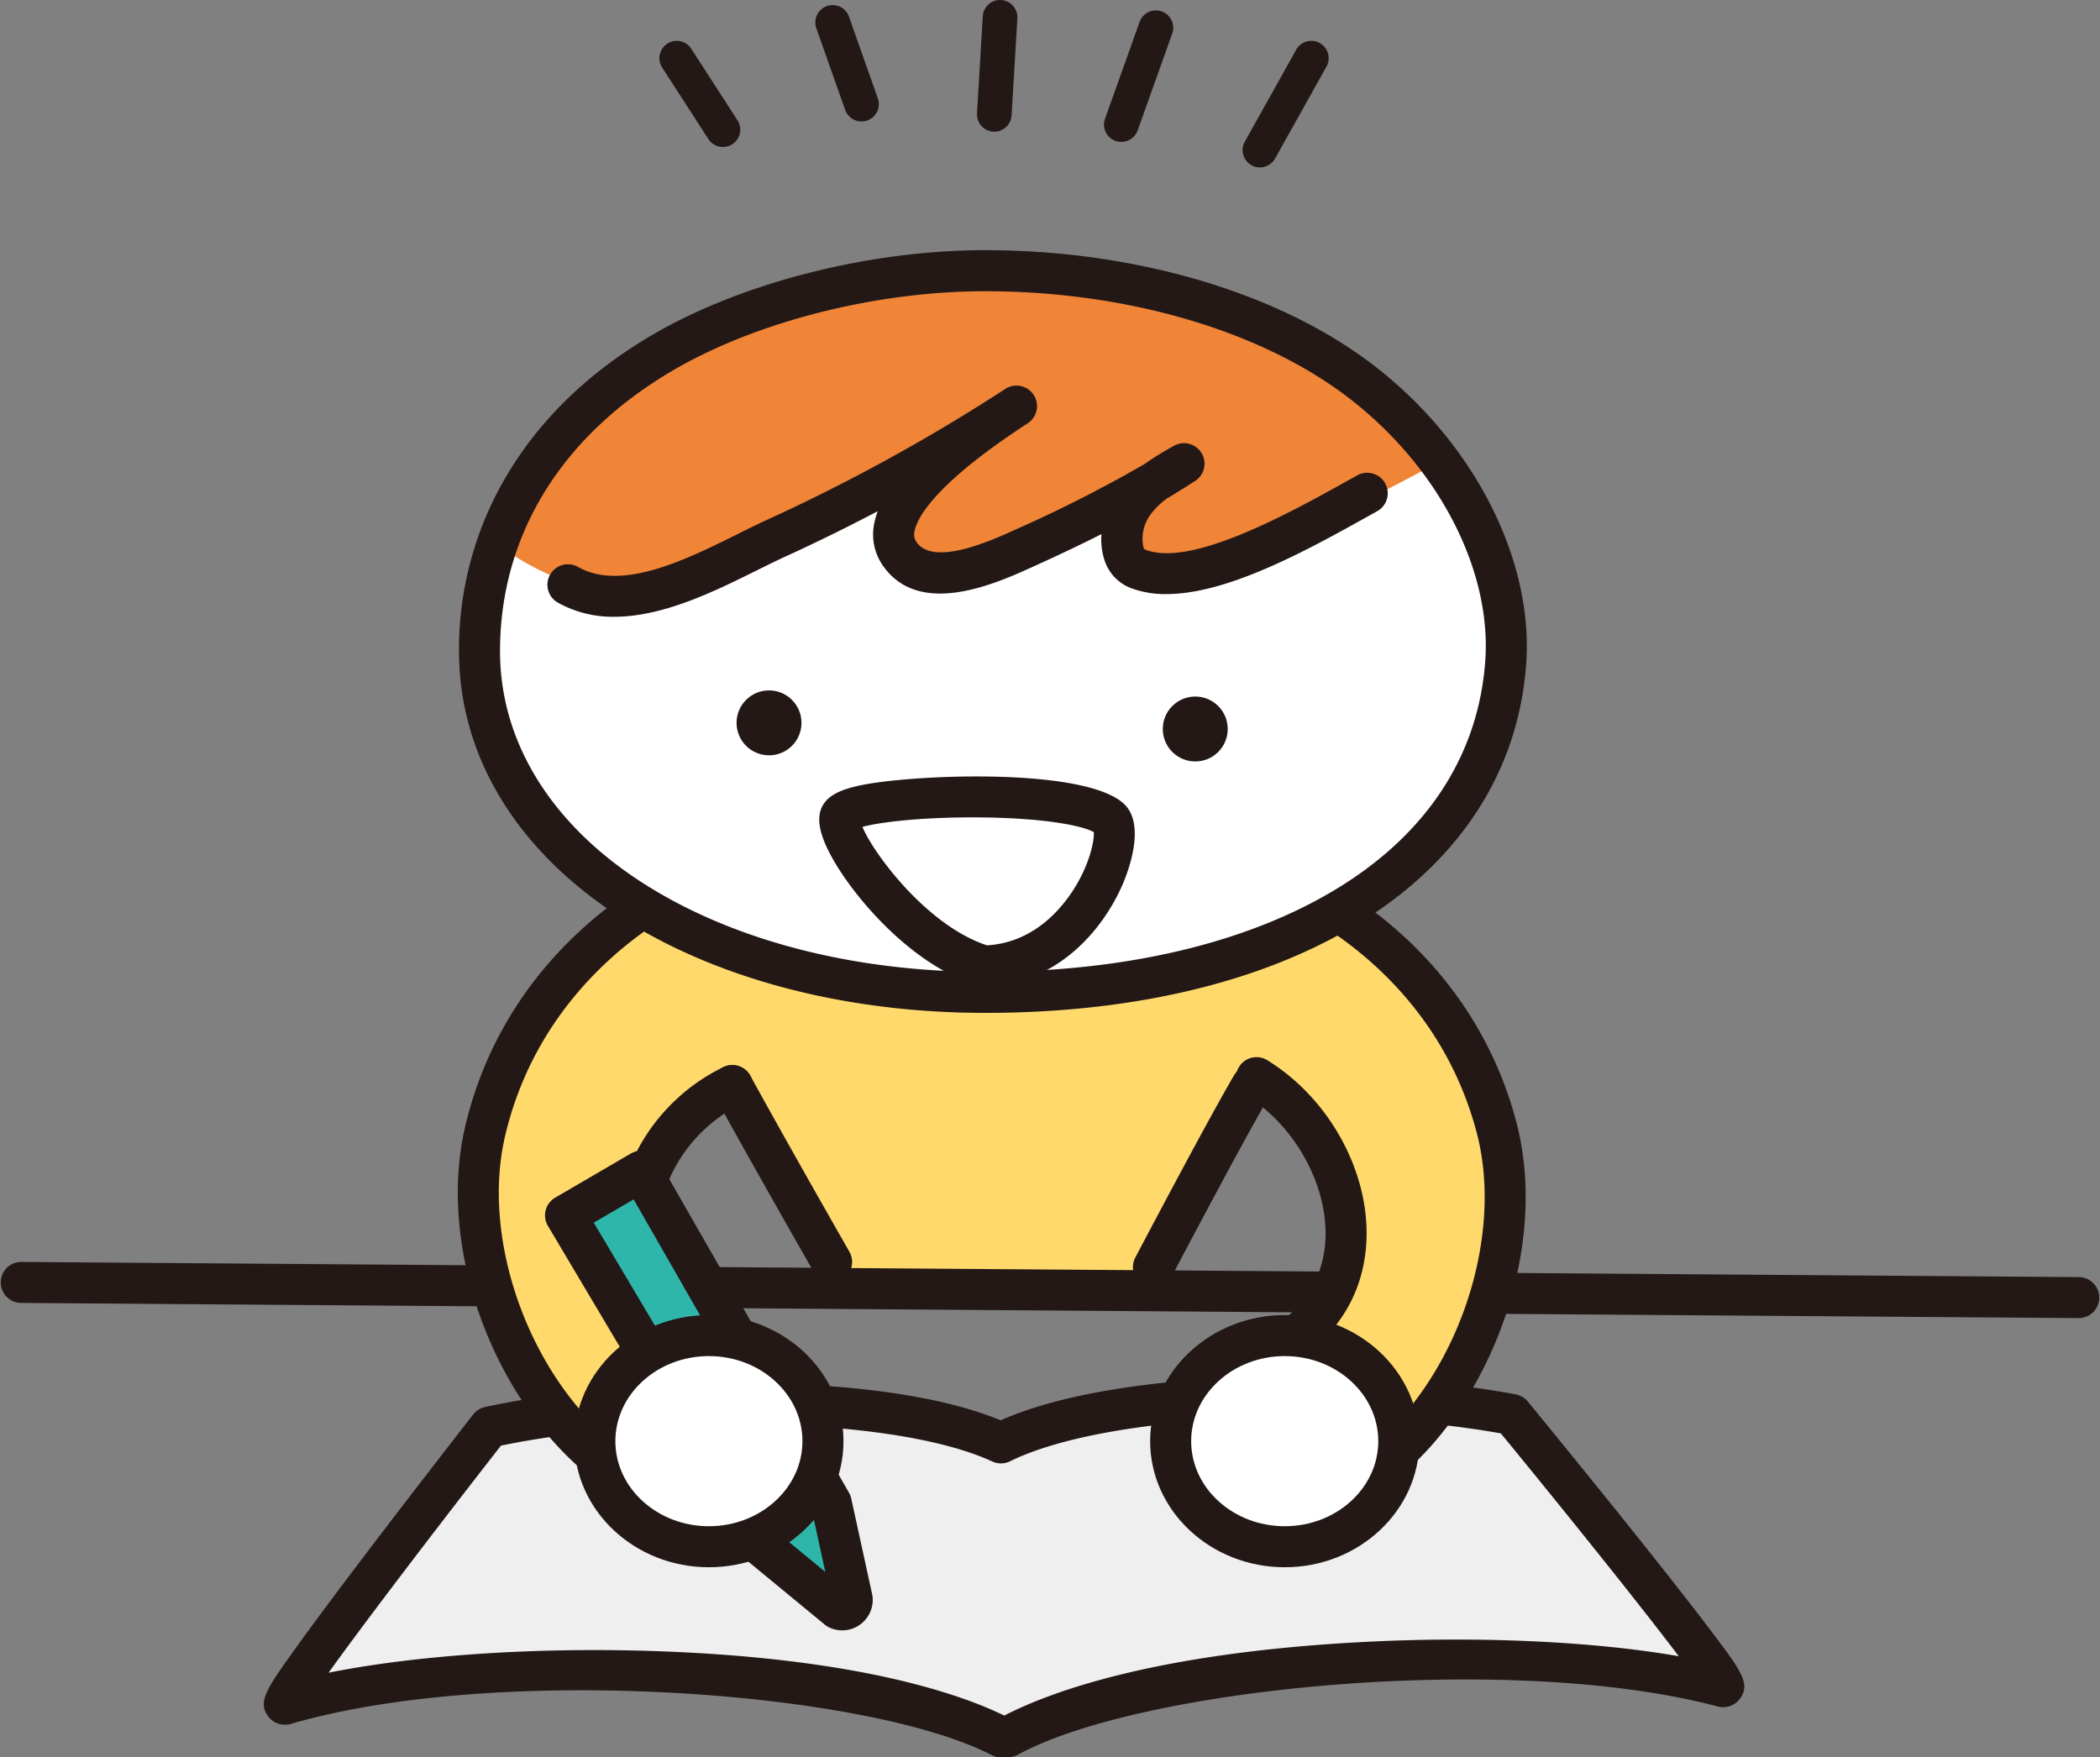
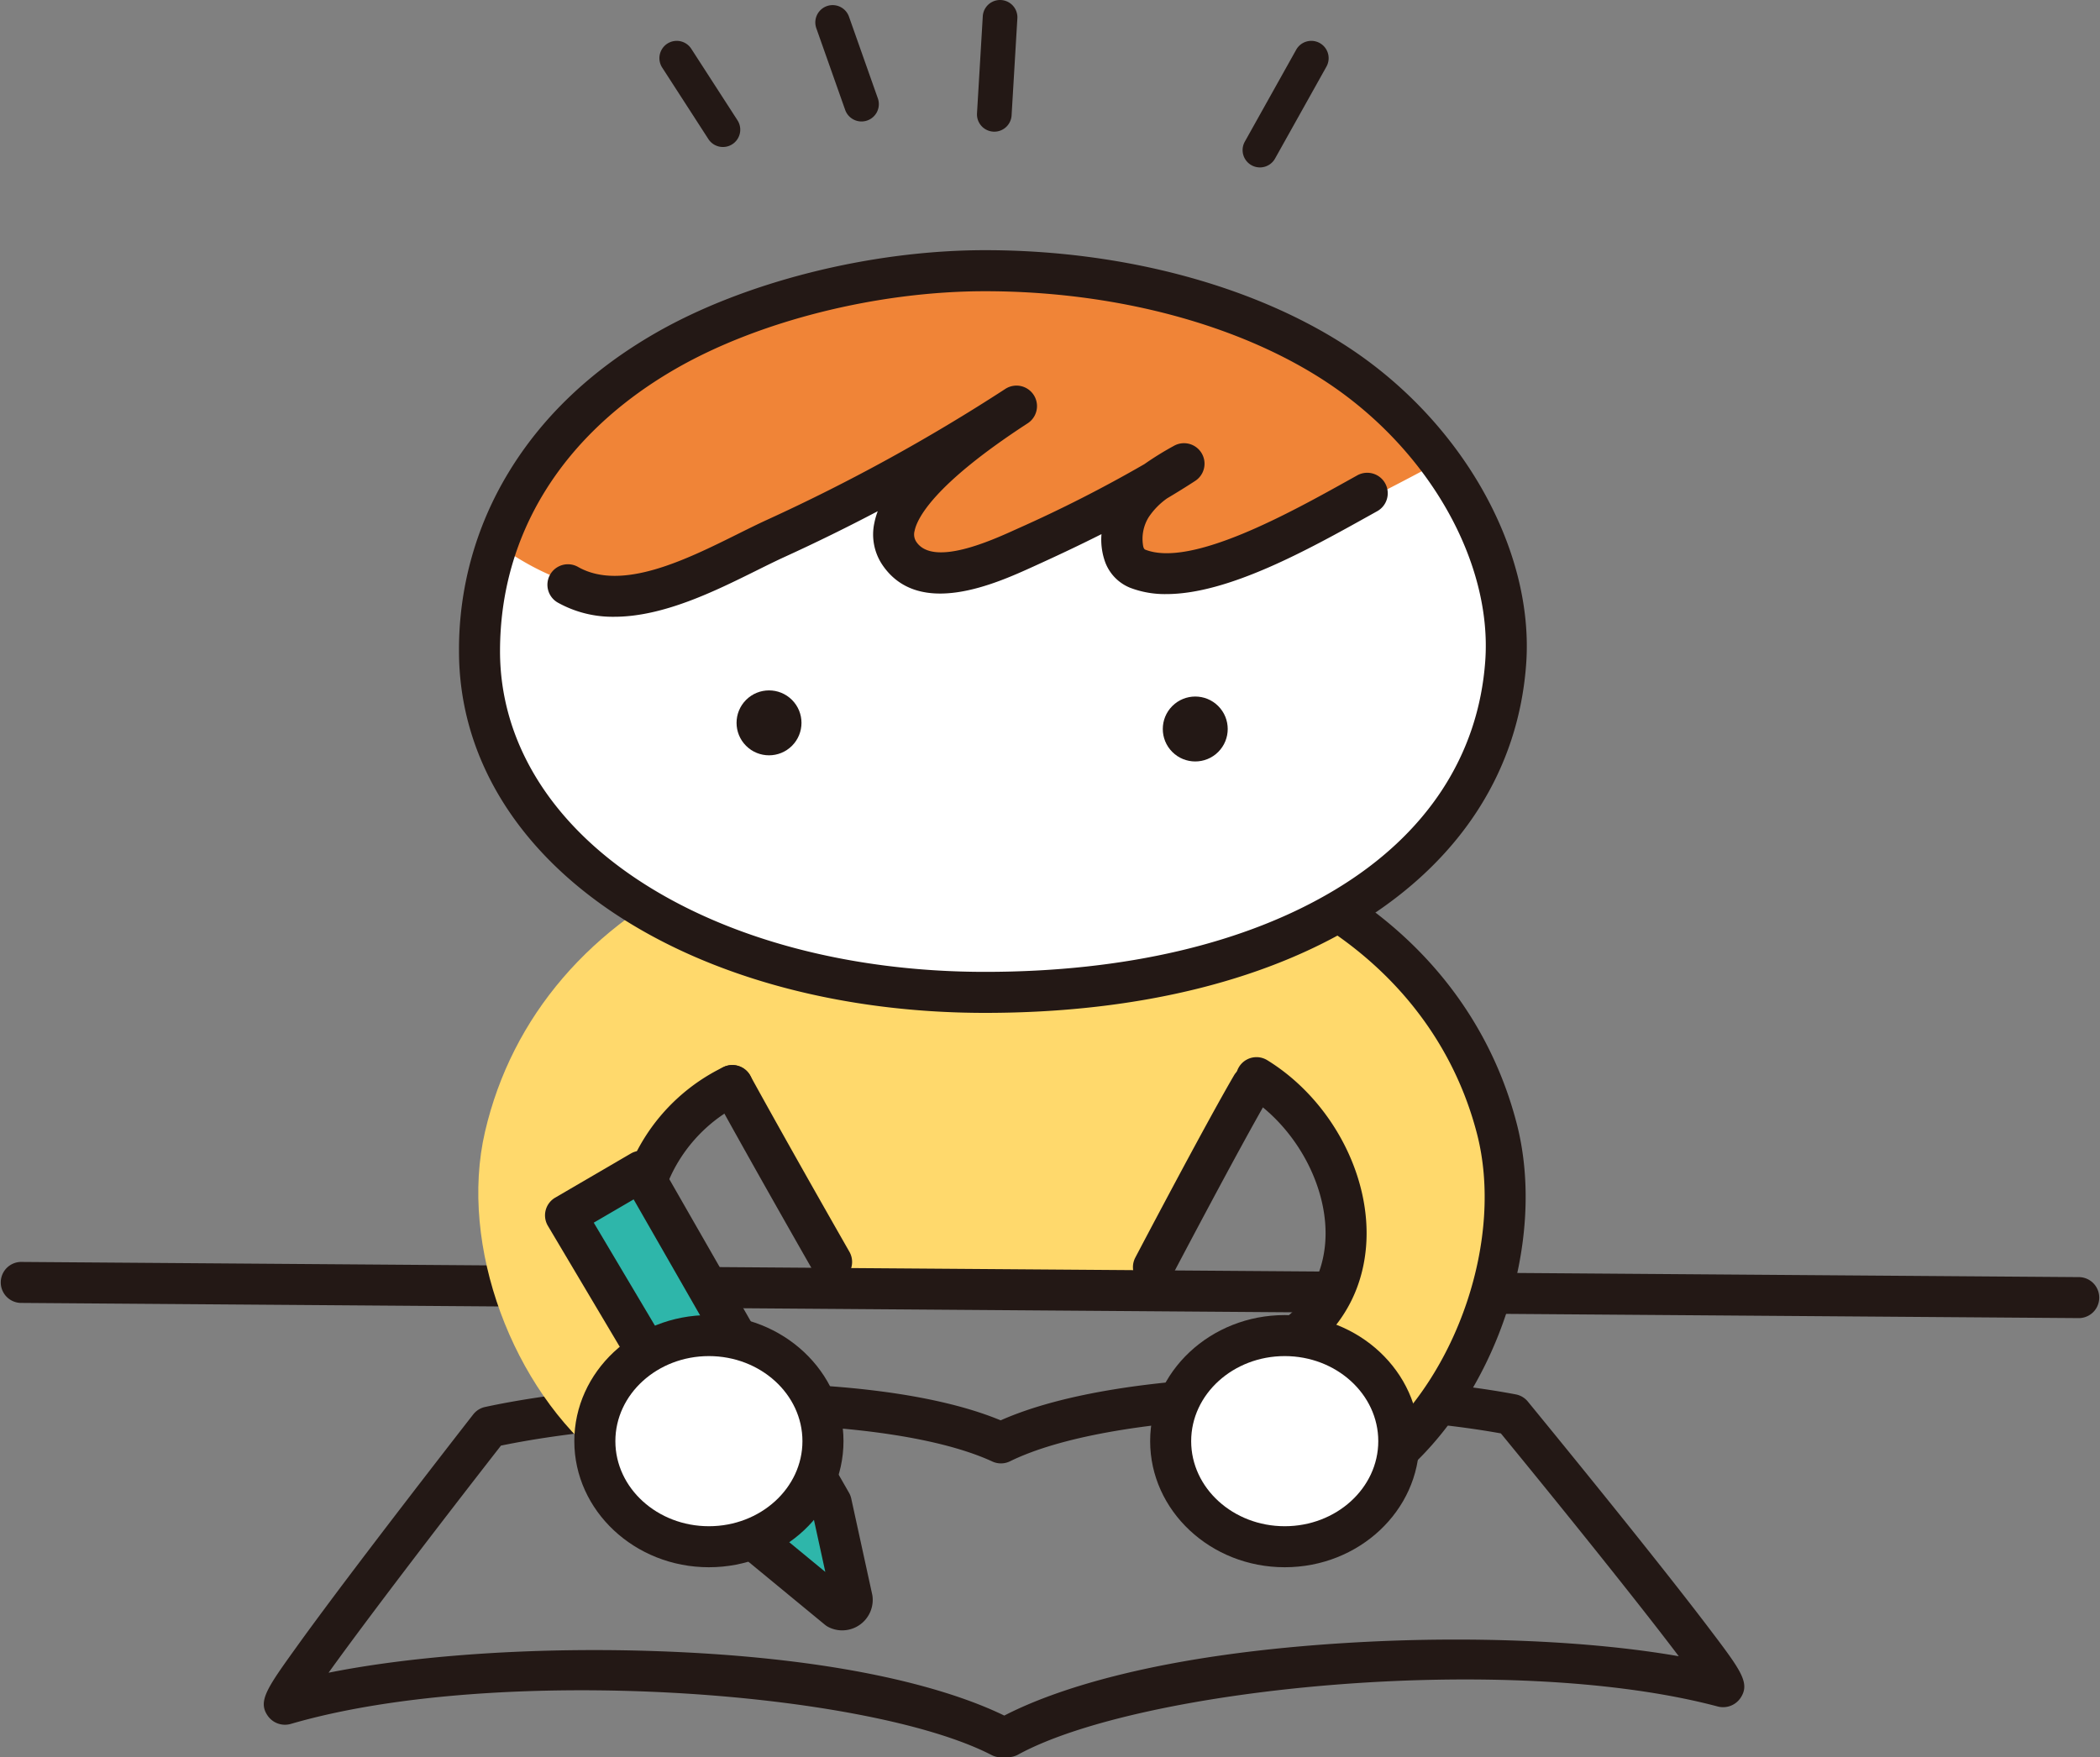
<svg xmlns="http://www.w3.org/2000/svg" width="363.711" height="304.412" viewBox="0 0 363.711 304.412">
  <rect x="0" y="0" width="363.711" height="304.412" fill="#808080" stroke="none" />
  <g id="グループ_1067" data-name="グループ 1067" transform="translate(-985.289 -5313.999)">
    <g id="グループ_905" data-name="グループ 905">
      <g id="グループ_853" data-name="グループ 853">
        <g id="グループ_852" data-name="グループ 852">
          <path id="パス_524" data-name="パス 524" d="M1131.463,5537.556c-12.377-18.145-46.714-57.016-11.984-72.3s76.934-7.818,84.175,2.619,2.632,30.088-2.759,38.062-15.834,28.521-15.834,28.521C1170.817,5535.458,1131.463,5537.556,1131.463,5537.556Z" fill="#ffd96c" />
        </g>
      </g>
      <g id="グループ_855" data-name="グループ 855">
        <g id="グループ_854" data-name="グループ 854">
-           <path id="パス_525" data-name="パス 525" d="M1158.651,5563.939c19.427-9.536,63.47-9.683,88.505-4.9,0,0,39.316,47.885,36.514,47.129-29.939-7.927-96.963-6.012-123.776,8.673l-1.243.015c-27.163-14.026-94.214-14.305-123.951-5.65-2.783.824,35.352-48.006,35.352-48.006C1094.963,5555.808,1139,5554.88,1158.651,5563.939Z" fill="#efefef" />
-         </g>
+           </g>
      </g>
      <g id="グループ_857" data-name="グループ 857">
        <g id="グループ_856" data-name="グループ 856">
          <path id="パス_526" data-name="パス 526" d="M1158.651,5618.41a3.559,3.559,0,0,1-1.63-.4c-21.548-11.127-85.475-15.831-121.328-5.4a3.644,3.644,0,0,1-4.057-1.431c-1.719-2.526-.114-4.756,5.2-12.149,2.922-4.061,7.059-9.615,12.3-16.506,8.9-11.708,18.026-23.4,18.117-23.518a3.552,3.552,0,0,1,2.048-1.285c22.917-4.961,67.2-6.85,89.3,2.313,21.876-9.7,66.188-8.892,89.22-4.492a3.554,3.554,0,0,1,2.079,1.235c.094.115,9.505,11.581,18.686,23.069,5.4,6.761,9.674,12.212,12.694,16.2,5.5,7.26,7.156,9.451,5.5,12.017a3.648,3.648,0,0,1-4.036,1.527c-36.08-9.552-99.874-3.29-121.145,8.359a3.567,3.567,0,0,1-1.663.437l-1.243.015Zm-70.436-18.581c3.165,0,6.35.048,9.536.147,35.248,1.094,53.373,7.26,61.477,11.2,8.005-4.133,25.973-10.74,61.185-12.694,20.319-1.127,40.682-.2,55.63,2.416-6.507-8.613-19.039-24.246-30.81-38.6-26.216-4.728-67.6-3.715-85.017,4.833a3.555,3.555,0,0,1-3.052.037c-17.618-8.12-59.017-8.123-85.109-2.756-11.418,14.636-23.565,30.572-29.86,39.341C1054.751,5601.234,1071.177,5599.829,1088.215,5599.829Zm-54.493,5.963-.031.009Zm250.827-3.065.03.008Z" fill="#231815" />
        </g>
      </g>
      <g id="グループ_859" data-name="グループ 859">
        <g id="グループ_858" data-name="グループ 858">
          <path id="パス_527" data-name="パス 527" d="M1345.448,5542.326h-.027l-356.606-2.631a3.553,3.553,0,0,1,.026-7.1h.026l356.607,2.631a3.553,3.553,0,0,1-.026,7.1Z" fill="#231815" />
        </g>
      </g>
      <g id="グループ_861" data-name="グループ 861">
        <g id="グループ_860" data-name="グループ 860">
          <path id="パス_528" data-name="パス 528" d="M1202.1,5497.148c14.615,11.456,24.722,42.437.813,52.09,0,0,15.113,23.969,22.384,17.915,15.492-12.9,24.323-38,19.242-57.639-5.133-19.842-19.215-35.465-39.869-44.281C1194.008,5460.683,1202.1,5497.148,1202.1,5497.148Z" fill="#ffd96c" />
        </g>
      </g>
      <g id="グループ_863" data-name="グループ 863">
        <g id="グループ_862" data-name="グループ 862">
          <path id="パス_529" data-name="パス 529" d="M1225.3,5570.706a3.553,3.553,0,0,1-2.275-6.283c14.787-12.311,22.726-36.039,18.075-54.02-4.83-18.672-18.263-33.553-37.824-41.9a3.553,3.553,0,0,1,2.789-6.535c21.634,9.235,36.519,25.805,41.914,46.659,2.607,10.077,1.9,21.932-1.981,33.38-3.823,11.268-10.367,21.169-18.427,27.879A3.537,3.537,0,0,1,1225.3,5570.706Z" fill="#231815" />
        </g>
      </g>
      <g id="グループ_865" data-name="グループ 865">
        <g id="グループ_864" data-name="グループ 864">
          <path id="パス_530" data-name="パス 530" d="M1202.911,5552.791a3.553,3.553,0,0,1-1.331-6.848c10.118-4.085,12.773-11.244,13.219-16.531.8-9.5-4.983-20.311-13.752-25.713a3.552,3.552,0,1,1,3.726-6.049c11.1,6.837,18.136,20.144,17.106,32.359-.867,10.282-7.132,18.28-17.639,22.523A3.566,3.566,0,0,1,1202.911,5552.791Z" fill="#231815" />
        </g>
      </g>
      <g id="グループ_867" data-name="グループ 867">
        <g id="グループ_866" data-name="グループ 866">
          <path id="パス_531" data-name="パス 531" d="M1112.747,5499.084c-14.331,11.809-25.01,40.578-.872,49.645,0,0-14.524,24.331-21.941,18.456-15.8-12.516-25.242-37.391-20.642-57.152,4.646-19.962,18.343-35.924,38.776-45.241C1118.612,5459.983,1112.747,5499.084,1112.747,5499.084Z" fill="#ffd96c" />
        </g>
      </g>
      <g id="グループ_869" data-name="グループ 869">
        <g id="グループ_868" data-name="グループ 868">
-           <path id="パス_532" data-name="パス 532" d="M1089.932,5570.738a3.541,3.541,0,0,1-2.2-.768c-8.221-6.511-15-16.249-19.1-27.421-4.163-11.35-5.155-23.184-2.795-33.322,4.883-20.979,19.36-37.908,40.762-47.668a3.553,3.553,0,0,1,2.948,6.465c-19.352,8.825-32.418,24.03-36.79,42.814-4.211,18.089,4.305,41.616,19.388,53.563a3.552,3.552,0,0,1-2.208,6.337Z" fill="#231815" />
-         </g>
+           </g>
      </g>
      <g id="グループ_871" data-name="グループ 871">
        <g id="グループ_870" data-name="グループ 870">
          <path id="パス_533" data-name="パス 533" d="M1111.874,5552.282a3.565,3.565,0,0,1-1.249-.227c-11.214-4.213-17.928-12.809-18.42-23.584-.554-12.137,6.83-24.043,18.374-29.626a3.552,3.552,0,1,1,3.093,6.4c-8.879,4.295-14.788,13.714-14.369,22.906.361,7.915,5.269,14.044,13.821,17.256a3.553,3.553,0,0,1-1.25,6.879Z" fill="#231815" />
        </g>
      </g>
      <g id="グループ_873" data-name="グループ 873">
        <g id="グループ_872" data-name="グループ 872">
          <ellipse id="楕円形_26" data-name="楕円形 26" cx="19.758" cy="18.288" rx="19.758" ry="18.288" transform="translate(1186.633 5547.008) rotate(-4.628)" fill="#fff" />
        </g>
      </g>
      <g id="グループ_875" data-name="グループ 875">
        <g id="グループ_874" data-name="グループ 874">
          <path id="パス_534" data-name="パス 534" d="M1207.8,5585.482c-12.853,0-23.31-9.8-23.31-21.84s10.457-21.841,23.31-21.841,23.31,9.8,23.31,21.841S1220.654,5585.482,1207.8,5585.482Zm0-36.576c-8.935,0-16.205,6.61-16.205,14.736s7.27,14.735,16.205,14.735,16.2-6.61,16.2-14.735S1216.737,5548.906,1207.8,5548.906Z" fill="#231815" />
        </g>
      </g>
      <g id="グループ_877" data-name="グループ 877">
        <g id="グループ_876" data-name="グループ 876">
          <path id="パス_535" data-name="パス 535" d="M1246.065,5428.79c-2.682,36.809-41.091,57.111-90.17,57.111s-87.561-24.575-87.561-59.095c0-20.569,10.706-39.59,32.132-51.959,14.532-8.389,35.594-13.954,55.429-13.954,22.873,0,45.495,5.852,61.547,16.628C1235.833,5389.867,1247.4,5410.407,1246.065,5428.79Z" fill="#fff" />
        </g>
      </g>
      <g id="グループ_879" data-name="グループ 879">
        <g id="グループ_878" data-name="グループ 878">
          <path id="パス_536" data-name="パス 536" d="M1233.1,5394.8c-11.9,6.35-40.89,21.625-50.776,17.86-3.691-1.406-3.218-7.1-1.116-10.335s5.7-5.238,9.157-7.115a211.063,211.063,0,0,1-27.353,13.9c-5.62,2.451-17.21,7.626-21.919,1.06-5.825-8.127,14.975-21.232,20.251-24.526a325.755,325.755,0,0,1-41.672,21.979c-9.914,4.345-24.95,16.653-47.008,1.55,7.59-16.092,30.847-47.884,85.113-48.186S1231.512,5389.377,1233.1,5394.8Z" fill="#f08437" />
        </g>
      </g>
      <g id="グループ_881" data-name="グループ 881">
        <g id="グループ_880" data-name="グループ 880">
          <path id="パス_537" data-name="パス 537" d="M1155.9,5489.453c-24.664,0-47.446-6.106-64.15-17.2-17.388-11.542-26.964-27.684-26.964-45.453a58.95,58.95,0,0,1,8.542-30.89c5.84-9.676,14.375-17.8,25.367-24.145,15.419-8.9,37.339-14.43,57.205-14.43,24.061,0,47.216,6.281,63.527,17.232,19.477,13.074,31.607,34.966,30.186,54.475l-3.543-.258,3.543.258C1246.934,5465.743,1210.15,5489.453,1155.9,5489.453Zm0-125.008c-18.692,0-39.25,5.165-53.653,13.479-19.575,11.3-30.356,28.66-30.356,48.881,0,15.311,8.448,29.35,23.788,39.534,15.553,10.324,36.939,16.009,60.221,16.009,24.2,0,45.175-4.925,60.651-14.243,15.8-9.513,24.782-23.2,25.975-39.574,1.242-17.048-9.632-36.361-27.059-48.06C1200.292,5370.287,1178.581,5364.445,1155.9,5364.445Z" fill="#231815" />
        </g>
      </g>
      <g id="グループ_883" data-name="グループ 883">
        <g id="グループ_882" data-name="グループ 882">
          <circle id="楕円形_27" data-name="楕円形 27" cx="5.623" cy="5.623" r="5.623" transform="translate(1184.35 5440.278) rotate(-45)" fill="#231815" />
        </g>
      </g>
      <g id="グループ_885" data-name="グループ 885">
        <g id="グループ_884" data-name="グループ 884">
          <circle id="楕円形_28" data-name="楕円形 28" cx="5.623" cy="5.623" r="5.623" transform="translate(1110.528 5439.214) rotate(-45)" fill="#231815" />
        </g>
      </g>
      <g id="グループ_887" data-name="グループ 887">
        <g id="グループ_886" data-name="グループ 886">
          <path id="パス_538" data-name="パス 538" d="M1091.679,5420.838a19.5,19.5,0,0,1-9.669-2.394,3.552,3.552,0,1,1,3.462-6.2c7.559,4.218,18.674-1.306,27.6-5.744,1.806-.9,3.512-1.745,5.121-2.48a318.657,318.657,0,0,0,41.188-22.635l.023-.015h0a3.552,3.552,0,1,1,3.874,5.955h0l-.025.017c-16.443,10.7-19.155,16.581-19.558,18.614a2.3,2.3,0,0,0,.322,1.936c2.957,4.3,13-.269,17.29-2.219l.233-.106a233.111,233.111,0,0,0,21.948-11.168,53.3,53.3,0,0,1,5.125-3.172,3.553,3.553,0,0,1,3.687,6.07c-1.6,1.043-3.231,2.051-4.87,3.025a12.478,12.478,0,0,0-3.211,3.292,7.146,7.146,0,0,0-.916,5.1c.136.415.271.469.329.492,7.969,3.158,25.168-6.421,35.443-12.148l1.286-.716a3.552,3.552,0,1,1,3.453,6.209l-1.28.713c-10.618,5.917-24.483,13.643-35.243,13.645a16.907,16.907,0,0,1-6.281-1.1,7.674,7.674,0,0,1-4.457-4.877,11.506,11.506,0,0,1-.492-4.409c-4.133,2.086-8.087,3.928-11.582,5.516l-.232.106c-6.411,2.915-19.751,8.98-26.083-.222a9.434,9.434,0,0,1-1.439-7.345,12.824,12.824,0,0,1,.586-2.027q-7.981,4.2-16.166,7.936c-1.5.686-3.158,1.509-4.911,2.38C1109.15,5416.381,1100.181,5420.838,1091.679,5420.838Z" fill="#231815" />
        </g>
      </g>
      <g id="グループ_889" data-name="グループ 889">
        <g id="グループ_888" data-name="グループ 888">
          <path id="パス_539" data-name="パス 539" d="M1155.772,5481.33c-13.647-4.014-26.108-22.208-24.97-25.889,1.258-4.07,41.517-5.168,46.809.487C1180.653,5459.178,1173.367,5480.837,1155.772,5481.33Z" fill="#fff" />
        </g>
      </g>
      <g id="グループ_891" data-name="グループ 891">
        <g id="グループ_890" data-name="グループ 890">
-           <path id="パス_540" data-name="パス 540" d="M1155.772,5484.883a3.538,3.538,0,0,1-1-.145c-11.657-3.428-21.872-15.644-25.572-22.538-1.819-3.391-2.389-5.872-1.791-7.808.813-2.631,3.718-3.629,6.451-4.258,8.59-1.977,40.024-3.39,46.347,3.367,3.357,3.587.6,11.1-.324,13.313-3.551,8.508-11.722,17.723-24.009,18.068Zm-21.115-27.647c1.963,4.705,11.255,17.151,21.578,20.518,6.9-.41,11.448-4.718,14.068-8.314,3.552-4.874,4.553-9.722,4.428-11.291-1.711-1.028-8.258-2.5-20.293-2.561C1144.932,5455.54,1137.681,5456.407,1134.657,5457.236Zm40.023.6Z" fill="#231815" />
-         </g>
+           </g>
      </g>
      <g id="グループ_893" data-name="グループ 893">
        <g id="グループ_892" data-name="グループ 892">
          <path id="パス_541" data-name="パス 541" d="M1129.323,5536.145a3.552,3.552,0,0,1-3.086-1.787c-.1-.173-9.94-17.358-17.224-30.6a3.552,3.552,0,1,1,6.225-3.424c7.255,13.19,17.066,30.323,17.164,30.5a3.554,3.554,0,0,1-3.079,5.319Z" fill="#231815" />
        </g>
      </g>
      <g id="グループ_895" data-name="グループ 895">
        <g id="グループ_894" data-name="グループ 894">
          <path id="パス_542" data-name="パス 542" d="M1185.058,5537.05a3.552,3.552,0,0,1-3.143-5.2c.491-.933,12.067-22.965,17.116-31.6a3.553,3.553,0,0,1,6.133,3.588c-4.967,8.491-16.839,31.085-16.958,31.312A3.552,3.552,0,0,1,1185.058,5537.05Z" fill="#231815" />
        </g>
      </g>
      <g id="グループ_900" data-name="グループ 900">
        <g id="グループ_897" data-name="グループ 897">
          <g id="グループ_896" data-name="グループ 896">
            <path id="パス_543" data-name="パス 543" d="M1117.334,5581.92l-34.092-57.391,13.092-7.639,32.921,57.454,3.629,16.61a1.73,1.73,0,0,1-2.474,1.738Z" fill="#2eb6aa" />
          </g>
        </g>
        <g id="グループ_899" data-name="グループ 899">
          <g id="グループ_898" data-name="グループ 898">
            <path id="パス_544" data-name="パス 544" d="M1131.162,5596.417a5.273,5.273,0,0,1-2.3-.527,3.636,3.636,0,0,1-.712-.456l-13.075-10.772a3.572,3.572,0,0,1-.8-.927l-34.092-57.392a3.552,3.552,0,0,1,1.264-4.883l13.092-7.639a3.555,3.555,0,0,1,4.873,1.3l32.921,57.455a3.538,3.538,0,0,1,.388,1.008l3.629,16.61a3.413,3.413,0,0,1,.062.389,5.282,5.282,0,0,1-5.255,5.832Zm-11.09-16.844,8.157,6.719-2.328-10.655-30.869-53.875-6.907,4.031Z" fill="#231815" />
          </g>
        </g>
      </g>
      <g id="グループ_902" data-name="グループ 902">
        <g id="グループ_901" data-name="グループ 901">
          <ellipse id="楕円形_29" data-name="楕円形 29" cx="19.758" cy="18.288" rx="19.758" ry="18.288" transform="translate(1088.31 5545.354)" fill="#fff" />
        </g>
      </g>
      <g id="グループ_904" data-name="グループ 904">
        <g id="グループ_903" data-name="グループ 903">
          <path id="パス_545" data-name="パス 545" d="M1108.068,5585.482c-12.853,0-23.31-9.8-23.31-21.84s10.457-21.841,23.31-21.841,23.31,9.8,23.31,21.841S1120.921,5585.482,1108.068,5585.482Zm0-36.576c-8.936,0-16.2,6.61-16.2,14.736s7.269,14.735,16.2,14.735,16.2-6.61,16.2-14.735S1117,5548.906,1108.068,5548.906Z" fill="#231815" />
        </g>
      </g>
    </g>
    <g id="グループ_906" data-name="グループ 906">
      <path id="パス_546" data-name="パス 546" d="M1110.5,5339.462a3,3,0,0,1-2.523-1.373l-8-12.384a3,3,0,1,1,5.04-3.256l8,12.384a3,3,0,0,1-2.517,4.629Z" fill="#231815" />
      <path id="パス_547" data-name="パス 547" d="M1134.5,5335.04a3,3,0,0,1-2.829-2l-5-14.154a3,3,0,0,1,5.658-2l5,14.154a3,3,0,0,1-2.829,4Z" fill="#231815" />
      <path id="パス_548" data-name="パス 548" d="M1157.5,5336.808c-.06,0-.12,0-.181-.006a3,3,0,0,1-2.817-3.173l1-16.807a3,3,0,1,1,5.99.356l-1,16.808A3,3,0,0,1,1157.5,5336.808Z" fill="#231815" />
-       <path id="パス_549" data-name="パス 549" d="M1179.5,5338.578a3,3,0,0,1-2.825-4.01l6-16.808a3,3,0,0,1,5.65,2.018l-6,16.808A3,3,0,0,1,1179.5,5338.578Z" fill="#231815" />
      <path id="パス_550" data-name="パス 550" d="M1203.5,5343a3,3,0,0,1-2.615-4.464l8.9-15.923a3,3,0,0,1,5.237,2.929l-8.9,15.922A3,3,0,0,1,1203.5,5343Z" fill="#231815" />
    </g>
  </g>
</svg>